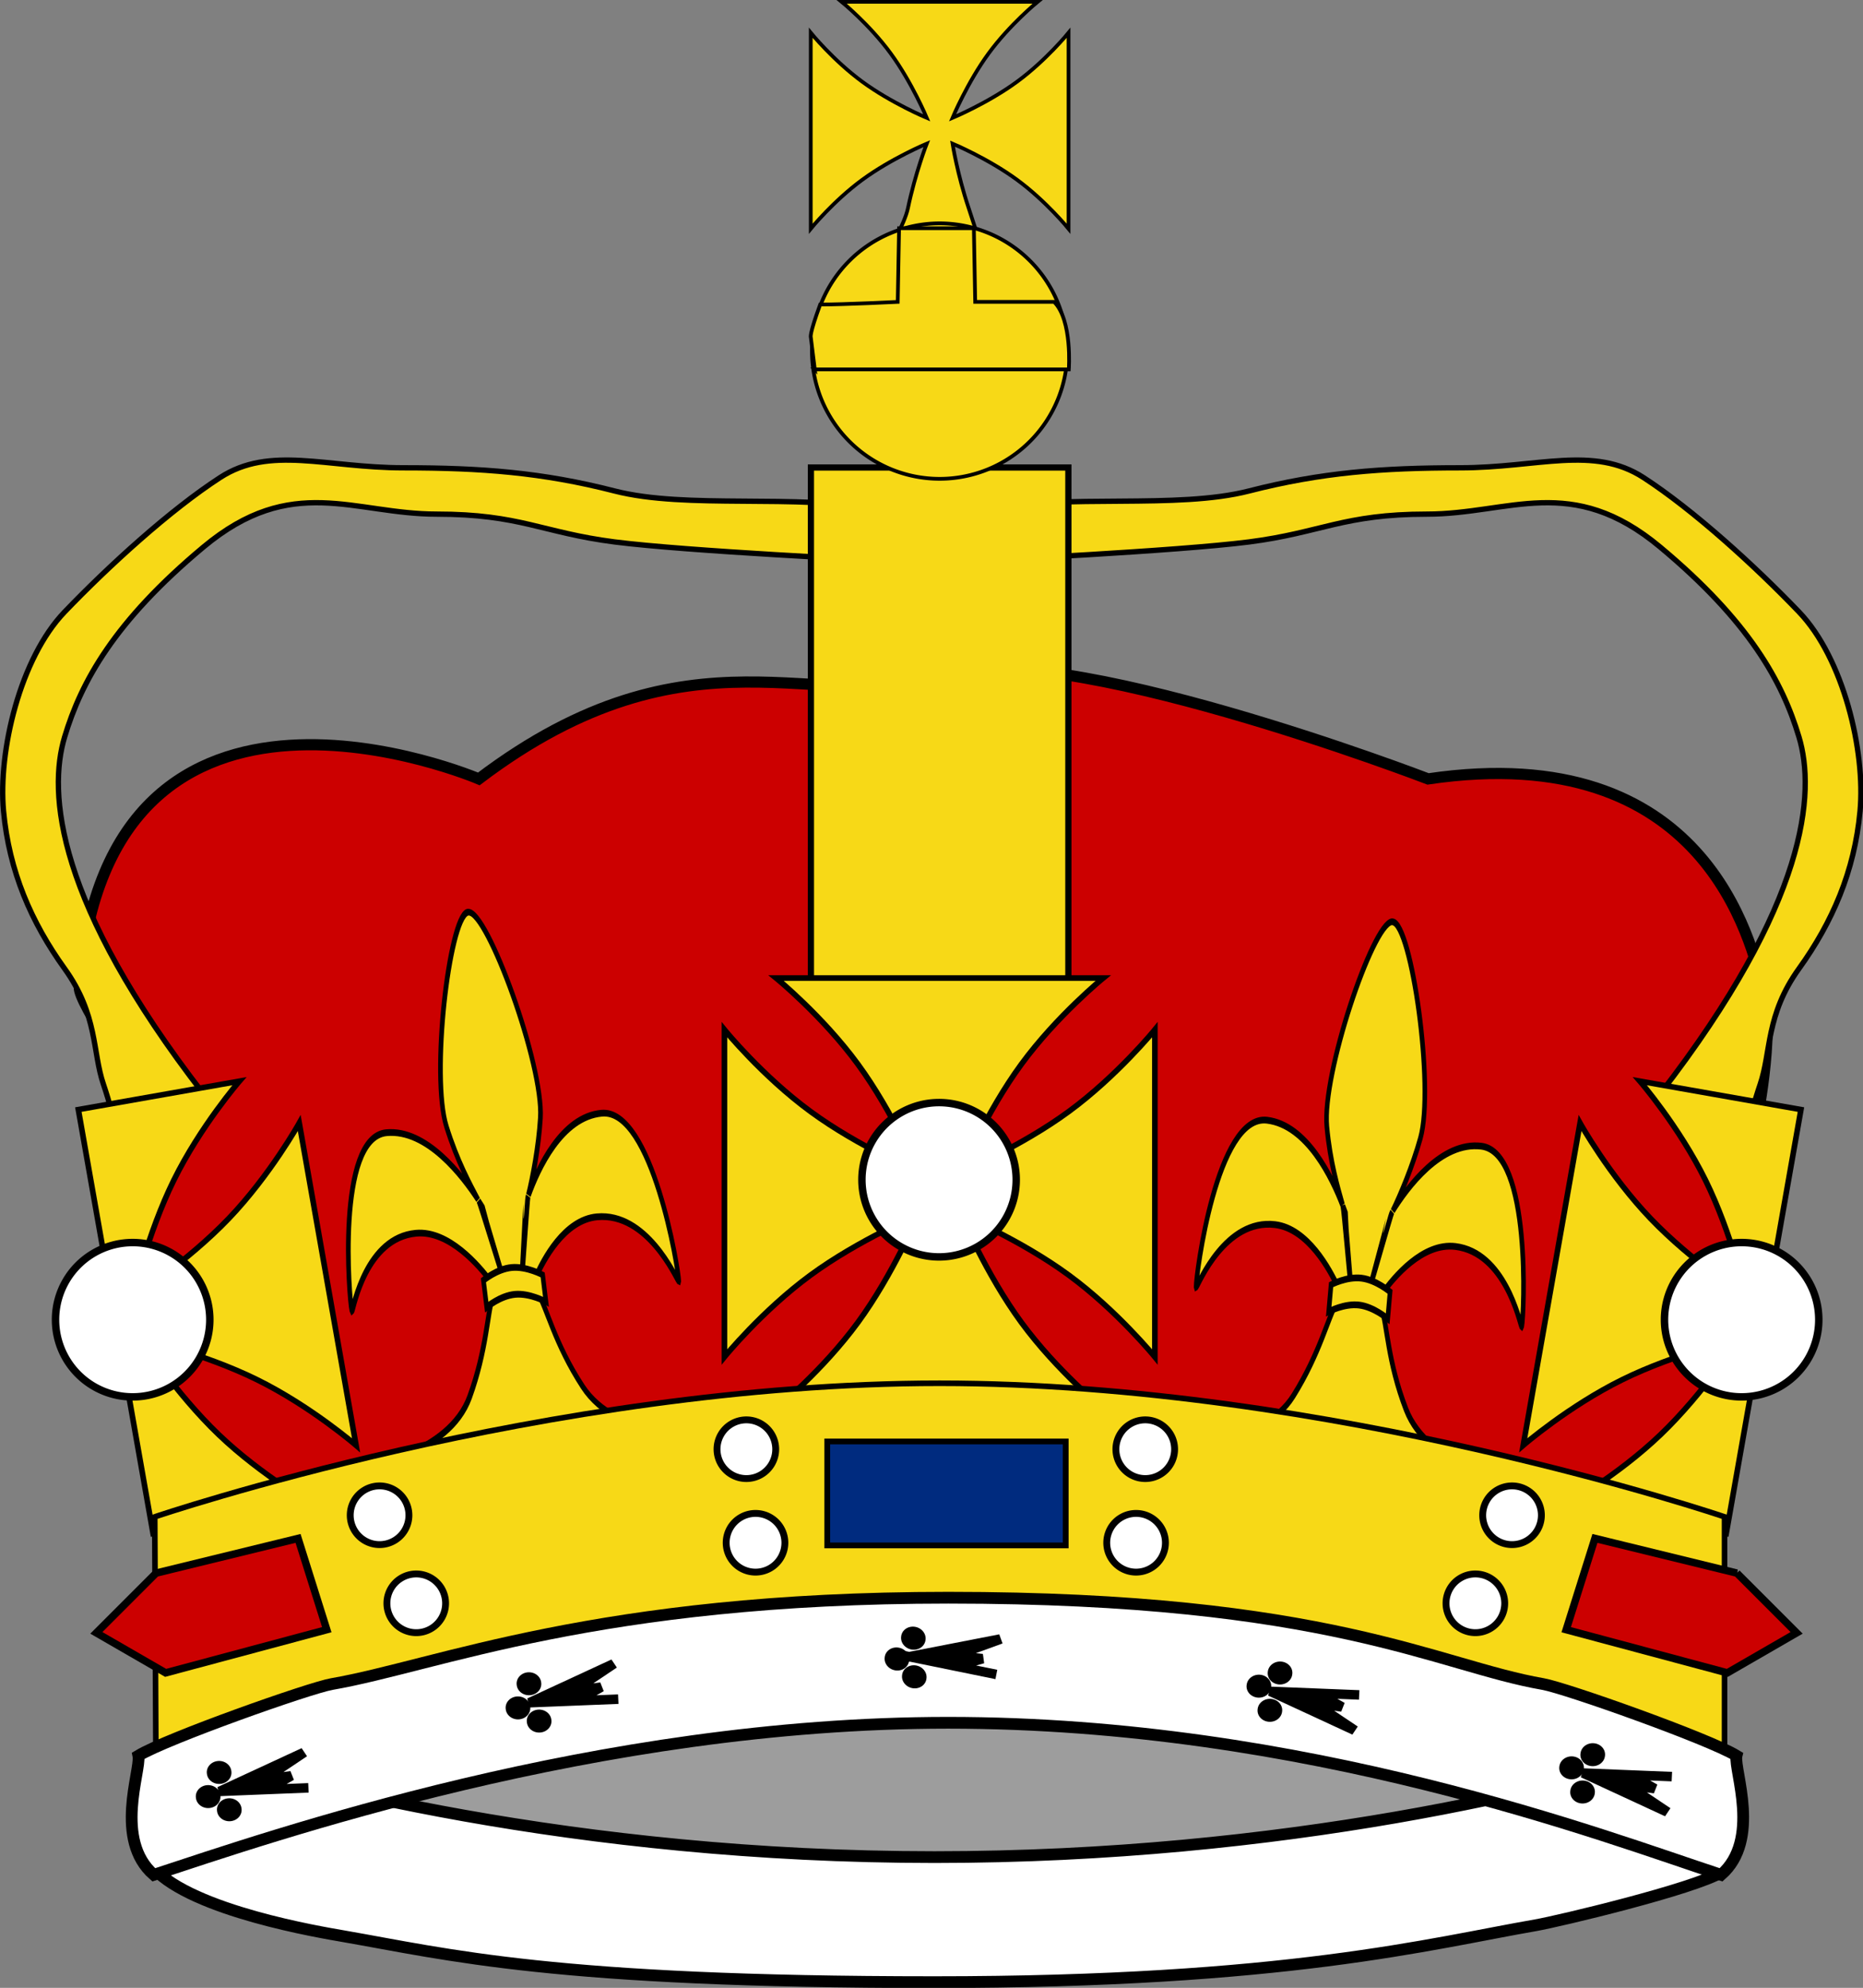
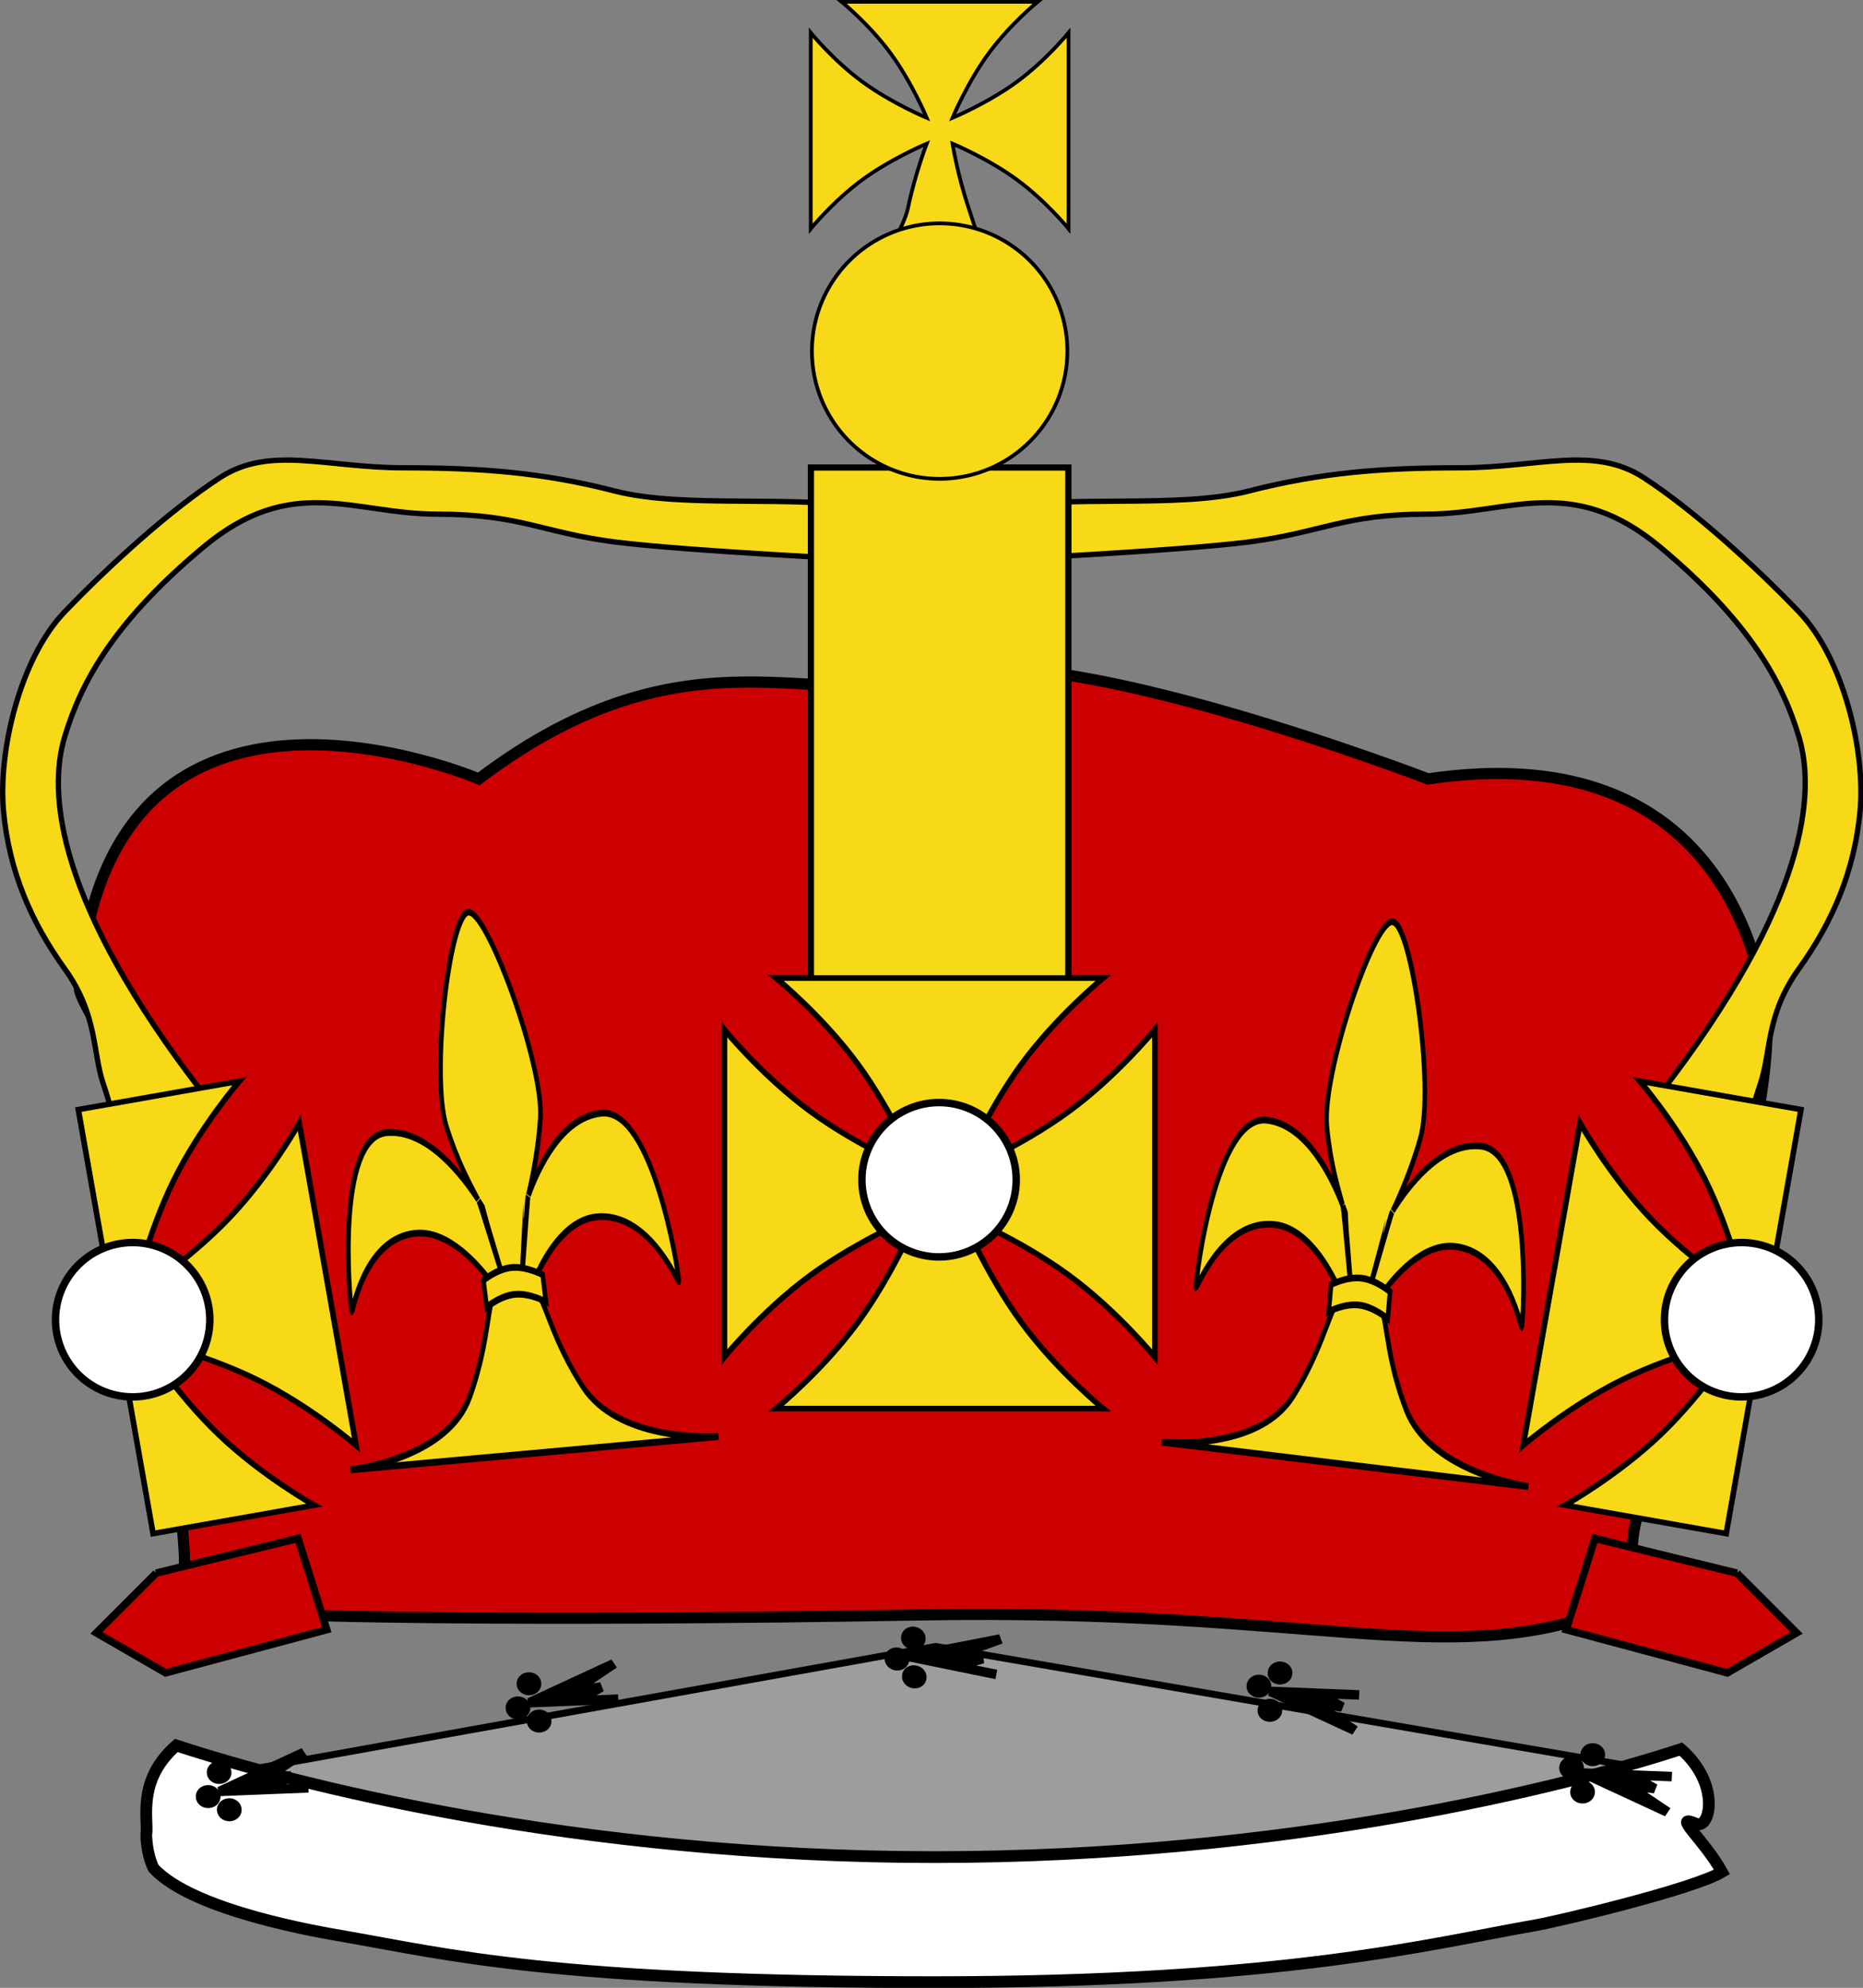
<svg xmlns="http://www.w3.org/2000/svg" xmlns:ns1="http://www.inkscape.org/namespaces/inkscape" xmlns:ns2="http://sodipodi.sourceforge.net/DTD/sodipodi-0.dtd" xmlns:xlink="http://www.w3.org/1999/xlink" width="656.217" height="700" id="svg2" version="1.1" ns1:version="0.91 r13725" ns2:docname="Crown19.svg">
  <rect width="100%" height="100%" fill="#808080" stroke="none" />
  <defs id="defs14">
    <linearGradient id="linearGradient801" y2="147.35" xlink:href="#linearGradient795" gradientUnits="userSpaceOnUse" y1="149.38" gradientTransform="matrix(0.37,0,0,1.166,527.584,-7.134)" x2="456.4" x1="407.87" />
    <linearGradient id="linearGradient795">
      <stop stop-color="#d5dfff" offset="0" id="stop7" />
      <stop stop-color="#FFF" offset="1" id="stop9" />
    </linearGradient>
  </defs>
  <ns2:namedview pagecolor="#ffffff" bordercolor="#666666" borderopacity="1" objecttolerance="10" gridtolerance="10" guidetolerance="10" ns1:pageopacity="0" ns1:pageshadow="2" ns1:window-width="1600" ns1:window-height="837" id="namedview12" showgrid="false" ns1:zoom="0.95714286" ns1:cx="327.06381" ns1:cy="350.00001" ns1:window-x="-8" ns1:window-y="-8" ns1:window-maximized="1" ns1:current-layer="svg2" fit-margin-top="0" fit-margin-left="0" fit-margin-right="0" fit-margin-bottom="0" />
  <g id="g4790" transform="translate(-1.045,0)">
    <path id="path115" style="fill:#9d9d9d;stroke:#000000;stroke-width:2.435" d="M 92.58,622.483 330.621,579.772 578.582,622.483 463.528,670.318 251.275,673.736 92.58,622.483 Z" ns1:connector-curvature="0" />
    <path id="path117" style="fill:#cc0000;stroke:#000000;stroke-width:3.935" d="m 332.431,237.821 c -41.607,14.463 -87.698,-20.353 -162.724,36.464 0,0 -130.8,-55.957 -140.736,73.37 -0.399,5.235 20.703,36.775 23.641,34.521 16.437,-12.62 -7.803,12.253 -7.803,15.848 0,3.624 2.411,5.636 3.225,7.233 0.8,1.611 2.81,4.022 3.211,10.857 0.399,6.832 -14.826,25.472 -8.392,32.304 6.419,6.834 6.817,26.535 6.817,32.156 0,5.619 4.025,21.298 6.834,24.523 2.81,3.208 7.631,11.241 7.631,18.072 0,6.834 2.81,25.721 1.597,30.528 -1.198,4.822 7.233,10.857 14.881,13.267 7.631,2.411 106.137,4.121 244.385,1.71 138.262,-2.411 184.392,19.464 241.515,-1.312 8.83,-3.208 10.441,-10.441 9.644,-14.466 -0.814,-4.008 0,-16.86 2.411,-20.085 2.411,-3.208 18.488,-28.929 15.263,-33.751 3.034,-2.739 25.581,13.021 11.221,-1.053 -3.682,-3.607 2.061,-41.59 4.042,-49.591 1.998,-8.016 5.063,-23.068 8.748,-25.863 3.701,-2.795 -6.276,-13.258 -5.568,-15.147 0.72,-1.904 3.409,-7.801 7.156,-10.487 0,0 6.97,-32.678 2.672,-48.741 -4.269,-16.077 -19.978,-88.376 -118.04,-73.894 0,0 -131.273,-50.49 -171.629,-36.464 z" ns1:connector-curvature="0" />
    <g id="g119" transform="matrix(2.416,0,0,2.416,-33.213,-0.001)">
      <g id="g121" transform="matrix(1.086,0,0,1.086,6.915,26.112)">
        <g id="g123" transform="matrix(0.497,-0.045,0.089,0.727,44.7,100.543)" style="stroke-width:1.241">
          <g id="t4">
            <path id="path126" style="fill:#f7d917;stroke:#000000;stroke-width:1.241" d="m 49.75,0.125 c -5.093,0.89 -15.156,29.245 -12.609,38.75 1.763,6.58 4.498,11.12 6.047,13.906 -3.405,-4.685 -11.383,-13.75 -22.25,-13.75 -13.664,0 -15.431,29.948 -15.094,31.875 10e-4,0.007 -0.002,0.026 0,0.032 10e-4,0.004 0.029,0.027 0.031,0.031 0.002,-10e-4 0.029,0.001 0.031,0 0.613,-0.715 6.142,-13.094 19.657,-13.094 8.896,0 15.829,7.035 18.375,10.031 -0.001,0.945 0.022,1.858 0.031,2.782 C 41.965,73.516 40.687,80.219 34.5,88.656 27.023,98.852 4.128,99.897 0.281,100 c 0.971,0 37.525,0 49.532,0 0.047,0 0.109,0.003 0.156,0 0.022,0.002 0.04,-0.001 0.062,0 0.047,0.003 0.109,0 0.157,0 12.006,0 48.56,0 49.531,0 -3.847,-0.103 -27.18,-1.148 -34.656,-11.344 -6.188,-8.437 -7.028,-15.14 -9.032,-17.968 0.009,-0.924 0.032,-1.837 0.032,-2.782 2.545,-2.996 9.478,-10.031 18.375,-10.031 13.514,0 19.043,12.379 19.656,13.094 0.002,0.001 0.029,-10e-4 0.031,0 0.002,-0.004 0.03,-0.027 0.031,-0.031 0.002,-0.006 -0.001,-0.025 0,-0.032 0.337,-1.927 -1.43,-31.875 -15.093,-31.875 -10.868,0 -18.846,9.065 -22.25,13.75 1.548,-2.786 4.29,-8.575 5.718,-13.906 C 65.118,29.219 55.091,0.132 50,0.125 c -0.08,0 -0.169,-0.014 -0.25,0 z m -6.437,52.844 c 0.352,0.49 0.662,0.912 0.906,1.281 0.005,0.008 0.541,2.977 0.547,2.984 -0.003,0.064 2.627,10.186 2.624,10.25 -0.264,-0.392 -3.737,-13.915 -4.077,-14.515 z m 13.375,0 c -0.341,0.6 -4.033,14.123 -4.297,14.515 -0.003,-0.064 3.393,-13.139 3.39,-13.203 0,-0.01 -0.437,2.964 -0.437,2.953 0.244,-0.369 0.991,-3.775 1.344,-4.265 z" ns1:connector-curvature="0" />
            <path id="path128" style="fill:#f7d917;stroke:#000000;stroke-width:1.241" d="m 42,67.578 c 0,0 4,-1.859 8,-1.859 4,0 8,1.859 8,1.859 l 0,4.953 c 0,0 -4,-1.859 -8,-1.859 -4,0 -8,1.859 -8,1.859 l 0,-4.953 z" ns1:connector-curvature="0" />
          </g>
        </g>
        <use id="use130" transform="matrix(0.495,0.06,-0.064,0.729,168.919,96.59)" xlink:href="#t4" x="0" y="0" width="100%" height="100%" />
        <g id="g132" style="fill:#f7d917;stroke:#000000;stroke-width:0.715">
          <path id="path134" d="m 24.308,134.56 9.69,-11.814 c 0,0 0.903,1.168 0,0 C 14.132,97.065 13.127,82.331 15.363,74.87 c 2.236,-7.461 6.709,-15.544 18.635,-25.493 11.926,-9.948 20.156,-4.419 31.336,-4.419 11.181,0 14.163,2.487 23.852,3.731 9.69,1.243 35.778,2.487 35.778,2.487 l 0,-6.84 c 0,0 1.029,0.192 0,0 -11.518,-2.147 -26.088,0 -35.778,-2.487 -9.689,-2.487 -17.889,-3.108 -28.324,-3.108 -10.435,0 -17.92,-3.043 -24.628,1.31 C 29.525,44.403 21.326,51.864 15.363,58.082 9.4,64.3 6.419,76.735 7.164,84.818 c 0.746,8.083 3.727,14.923 8.199,21.14 4.473,6.218 3.727,11.192 5.218,15.544 1.491,4.353 3.727,13.679 3.727,13.058 z" ns1:connector-curvature="0" />
          <path id="path136" d="m 239.255,134.56 -9.69,-11.814 c 0,0 -0.904,1.168 0,0 19.865,-25.681 20.87,-40.415 18.634,-47.876 -2.236,-7.461 -6.708,-15.544 -18.634,-25.493 -11.926,-9.948 -20.156,-4.419 -31.337,-4.419 -11.181,0 -14.162,2.487 -23.852,3.731 -9.69,1.243 -35.778,2.487 -35.778,2.487 l 0,-6.84 c 0,0 -1.029,0.192 0,0 11.519,-2.147 26.088,0 35.778,-2.487 9.69,-2.487 17.889,-3.108 28.324,-3.108 10.436,0 17.92,-3.043 24.629,1.31 6.708,4.352 14.907,11.813 20.87,18.031 5.963,6.218 8.945,18.653 8.199,26.736 -0.745,8.083 -3.727,14.923 -8.199,21.14 -4.472,6.218 -3.727,11.192 -5.217,15.544 -1.491,4.353 -3.727,13.679 -3.727,13.058 z" ns1:connector-curvature="0" />
          <rect id="rect138" style="stroke-width:0.835" y="38.701" x="115.553" height="70.894" width="34.563" />
        </g>
        <g id="g140" style="fill:#f7d917;stroke:#000000;stroke-width:0.5" transform="translate(0,-8)">
          <path id="path142" d="m 119.684,-15.799 c 0,0 3.72,3.028 6.575,6.922 2.856,3.893 4.846,8.652 4.846,8.652 0,0 -4.759,-1.99 -8.652,-4.846 -3.894,-2.855 -6.922,-6.575 -6.922,-6.575 l 0,26.302 c 0,0 3.028,-3.72 6.922,-6.575 3.893,-2.856 8.652,-4.846 8.652,-4.846 0,0 -1.534,3.927 -2.524,8.653 -0.891,4.25 -8.183,14.064 -8.183,14.064 l 21.303,1.429 c 0,0 -3.542,-11.243 -4.969,-15.493 -1.536,-4.578 -2.167,-8.653 -2.167,-8.653 0,0 4.759,1.99 8.653,4.846 3.893,2.855 6.921,6.575 6.921,6.575 l 0,-26.302 c 0,0 -3.028,3.72 -6.921,6.575 -3.894,2.856 -8.653,4.846 -8.653,4.846 0,0 1.99,-4.759 4.846,-8.652 2.855,-3.894 6.575,-6.922 6.575,-6.922 l -26.302,0 z" ns1:connector-curvature="0" />
          <path id="path144" transform="translate(-0.022,8)" d="m 150,23.076 a 17.143,17.143 0 1 1 -34.286,0 17.143,17.143 0 1 1 34.286,0 z" ns1:connector-curvature="0" />
-           <path id="path146" d="m 116.074,33.535 34.102,0 c 0,0 0.494,-6.596 -1.974,-9.064 -2.379,0 -10.594,0 -10.594,0 l -0.179,-9.888 -3.945,0 -6.097,0 -0.179,9.888 c 0,0 -7.127,0.357 -10.41,0.357 -1.489,4.041 -1.26,4.381 -1.26,4.381 l 0.536,4.326 z" ns1:connector-curvature="0" />
        </g>
        <g id="g148" style="fill:#f7d917;stroke:#000000;stroke-width:0.75">
          <path id="path150" d="m 110.877,107.221 c 0,0 6.212,5.056 10.979,11.557 4.767,6.501 8.09,14.446 8.09,14.446 0,0 -7.946,-3.323 -14.446,-8.09 -6.501,-4.767 -11.557,-10.979 -11.557,-10.979 l 0,43.916 c 0,0 5.056,-6.211 11.557,-10.979 6.5,-4.767 14.446,-8.09 14.446,-8.09 0,0 -3.323,7.946 -8.09,14.447 -4.767,6.5 -10.979,11.557 -10.979,11.557 l 43.916,0 c 0,0 -6.212,-5.057 -10.979,-11.557 -4.767,-6.501 -8.09,-14.447 -8.09,-14.447 0,0 7.946,3.323 14.446,8.09 6.501,4.768 11.557,10.979 11.557,10.979 l 0,-43.916 c 0,0 -5.056,6.212 -11.557,10.979 -6.5,4.767 -14.446,8.09 -14.446,8.09 0,0 3.323,-7.945 8.09,-14.446 4.767,-6.501 10.979,-11.557 10.979,-11.557 l -43.916,0 z" ns1:connector-curvature="0" />
          <path id="path152" d="m 27.24,181.78 21.625,-3.813 c 0,0 -6.995,-3.901 -12.819,-9.475 C 30.222,162.918 25.57,155.67 25.57,155.67 c 0,0 8.402,1.892 15.632,5.458 7.23,3.566 13.288,8.806 13.288,8.806 l -7.626,-43.249 c 0,0 -3.901,6.995 -9.475,12.819 -5.574,5.824 -12.822,10.475 -12.822,10.475 0,0 1.892,-8.401 5.458,-15.631 3.566,-7.23 8.806,-13.288 8.806,-13.288 l -21.625,3.813 10.034,56.907 z" ns1:connector-curvature="0" />
          <path id="path154" d="m 226.839,121.06 c 0,0 5.24,6.058 8.806,13.288 3.566,7.23 5.458,15.631 5.458,15.631 0,0 -7.248,-4.651 -12.822,-10.475 -5.574,-5.824 -9.475,-12.819 -9.475,-12.819 l -7.626,43.249 c 0,0 6.058,-5.24 13.288,-8.806 7.23,-3.566 15.632,-5.458 15.632,-5.458 0,0 -4.652,7.248 -10.476,12.822 -5.823,5.574 -12.819,9.475 -12.819,9.475 l 21.625,3.813 10.034,-56.907 -21.625,-3.813 z" ns1:connector-curvature="0" />
-           <path id="path156" d="m 27.464,179.533 0.15,31.506 c 0,0 52.648,-17.928 105.296,-17.928 52.648,0 105.296,17.928 105.296,17.928 l 0,-31.506 c 0,0 -52.685,-17.929 -105.371,-17.929 -52.686,0 -105.371,17.929 -105.371,17.929 z" ns1:connector-curvature="0" />
        </g>
        <g id="g158" store-width="1.5" style="fill:#ffffff;stroke:#000000">
          <g id="g160" transform="matrix(0.661,0,0,0.661,21.246,-360.321)">
            <path d="M 2.02,723.052" id="c3" ns1:connector-curvature="0" />
          </g>
          <use id="use163" transform="matrix(0.661,0,0,0.661,10.965,-378.602)" xlink:href="#c3" x="0" y="0" width="100%" height="100%" />
          <use id="use165" transform="matrix(0.661,0,0,0.661,8.822,-400.03)" xlink:href="#c3" x="0" y="0" width="100%" height="100%" />
          <use id="use167" transform="matrix(0.661,0,0,0.661,15.251,-420.03)" xlink:href="#c3" x="0" y="0" width="100%" height="100%" />
          <use id="use169" transform="matrix(0.661,0,0,0.661,28.822,-436.459)" xlink:href="#c3" x="0" y="0" width="100%" height="100%" />
          <use id="use171" transform="matrix(0.661,0,0,0.661,47.394,-447.887)" xlink:href="#c3" x="0" y="0" width="100%" height="100%" />
          <use id="use173" transform="matrix(0.661,0,0,0.661,68.108,-446.459)" xlink:href="#c3" x="0" y="0" width="100%" height="100%" />
          <use id="use175" transform="matrix(0.661,0,0,0.661,88.822,-443.03)" xlink:href="#c3" x="0" y="0" width="100%" height="100%" />
          <use id="use177" transform="matrix(0.661,0,0,0.661,109.537,-440.887)" xlink:href="#c3" x="0" y="0" width="100%" height="100%" />
          <use id="use179" transform="matrix(-0.661,0,0,0.661,242.316,-360.321)" xlink:href="#c3" x="0" y="0" width="100%" height="100%" />
          <use id="use181" transform="matrix(-0.661,0,0,0.661,252.597,-378.602)" xlink:href="#c3" x="0" y="0" width="100%" height="100%" />
          <use id="use183" transform="matrix(-0.661,0,0,0.661,254.74,-400.03)" xlink:href="#c3" x="0" y="0" width="100%" height="100%" />
          <use id="use185" transform="matrix(-0.661,0,0,0.661,248.312,-420.03)" xlink:href="#c3" x="0" y="0" width="100%" height="100%" />
          <use id="use187" transform="matrix(-0.661,0,0,0.661,234.74,-436.459)" xlink:href="#c3" x="0" y="0" width="100%" height="100%" />
          <use id="use189" transform="matrix(-0.661,0,0,0.661,216.169,-447.887)" xlink:href="#c3" x="0" y="0" width="100%" height="100%" />
          <use id="use191" transform="matrix(-0.661,0,0,0.661,195.454,-446.459)" xlink:href="#c3" x="0" y="0" width="100%" height="100%" />
          <use id="use193" transform="matrix(-0.661,0,0,0.661,174.74,-443.03)" xlink:href="#c3" x="0" y="0" width="100%" height="100%" />
          <use id="use195" transform="matrix(-0.661,0,0,0.661,154.026,-440.887)" xlink:href="#c3" x="0" y="0" width="100%" height="100%" />
          <g id="g197" transform="translate(1.04,0)">
            <use id="use199" transform="matrix(0.661,0,0,0.661,138.474,-378.321)" xlink:href="#c3" x="0" y="0" width="100%" height="100%" />
            <use id="use201" transform="matrix(0.661,0,0,0.661,138.474,-392.602)" xlink:href="#c3" x="0" y="0" width="100%" height="100%" />
            <use id="use203" transform="matrix(0.661,0,0,0.661,138.474,-404.03)" xlink:href="#c3" x="0" y="0" width="100%" height="100%" />
            <use id="use205" transform="matrix(0.661,0,0,0.661,138.474,-414.459)" xlink:href="#c3" x="0" y="0" width="100%" height="100%" />
            <use id="use207" transform="matrix(0.661,0,0,0.661,138.474,-447.887)" xlink:href="#c3" x="0" y="0" width="100%" height="100%" />
            <use id="use209" transform="matrix(0.661,0,0,0.661,138.474,-446.459)" xlink:href="#c3" x="0" y="0" width="100%" height="100%" />
            <use id="use211" transform="matrix(0.661,0,0,0.661,138.474,-439.03)" xlink:href="#c3" x="0" y="0" width="100%" height="100%" />
            <use id="use213" transform="matrix(0.661,0,0,0.661,138.474,-428.887)" xlink:href="#c3" x="0" y="0" width="100%" height="100%" />
          </g>
        </g>
        <g id="g215" style="fill:#ffffff;stroke:#000000">
          <g id="g217" transform="translate(-0.457,-2)">
            <path d="m 143.571,136.291 a 10.357,10.357 0 1 1 -20.714,0 10.357,10.357 0 1 1 20.714,0 z" id="circle1" ns1:connector-curvature="0" />
          </g>
          <use id="use220" transform="translate(-108.714,16.786)" xlink:href="#circle1" x="0" y="0" width="100%" height="100%" />
          <use id="use222" transform="translate(107.286,16.786)" xlink:href="#circle1" x="0" y="0" width="100%" height="100%" />
        </g>
      </g>
-       <rect id="rect224" style="fill:#002b7f;stroke:#000000;stroke-width:0.841" y="210.096" x="134.791" height="15.153" width="34.762" />
      <path id="path226" style="fill:#3e8225;stroke:#000000;stroke-width:1.5" transform="matrix(-0.678,-0.069,0.024,0.958,195.477,-0.83)" d="M 16.043,233.111" ns1:connector-curvature="0" />
      <path id="path228" style="fill:#cc0000;stroke:#000000;stroke-width:1.086" d="m 36.937,229.285 -8.709,8.709 10.101,5.832 23.493,-6.294 -4.187,-13.304 -20.698,5.057 z" ns1:connector-curvature="0" />
      <path id="path230" style="fill:#cc0000;stroke:#000000;stroke-width:1.086" d="m 267.406,229.285 8.71,8.709 -10.102,5.832 -23.493,-6.294 4.187,-13.304 20.698,5.057 z" ns1:connector-curvature="0" />
-       <path id="path232" style="fill:#3e8225;stroke:#000000;stroke-width:1.5" transform="matrix(0.678,-0.069,-0.024,0.958,108.867,-0.83)" d="M 16.043,233.111" ns1:connector-curvature="0" />
      <g id="g234" store-width="0.7" style="fill:#ffffff;stroke:#000000">
        <g id="g236" transform="translate(1.07,-3.476)">
-           <path d="m 126.203,214.704 a 4.278,4.278 0 1 1 -8.556,0 4.278,4.278 0 1 1 8.556,0 z" id="c2" ns1:connector-curvature="0" />
+           <path d="m 126.203,214.704 z" id="c2" ns1:connector-curvature="0" />
        </g>
        <use id="use239" transform="translate(2.406,10.16)" xlink:href="#c2" x="0" y="0" width="100%" height="100%" />
        <use id="use241" transform="translate(-52.406,6.15)" xlink:href="#c2" x="0" y="0" width="100%" height="100%" />
        <use id="use243" transform="translate(-47.059,18.984)" xlink:href="#c2" x="0" y="0" width="100%" height="100%" />
        <use id="use245" transform="matrix(-1,0,0,1,303.075,-3.476)" xlink:href="#c2" x="0" y="0" width="100%" height="100%" />
        <use id="use247" transform="matrix(-1,0,0,1,301.738,10.16)" xlink:href="#c2" x="0" y="0" width="100%" height="100%" />
        <use id="use249" transform="matrix(-1,0,0,1,356.551,6.15)" xlink:href="#c2" x="0" y="0" width="100%" height="100%" />
        <use id="use251" transform="matrix(-1,0,0,1,351.203,18.984)" xlink:href="#c2" x="0" y="0" width="100%" height="100%" />
      </g>
    </g>
    <g id="g253" transform="matrix(2.416,0,0,2.416,-34.258,-0.001)">
      <path id="path255" style="fill:#ffffff;stroke:#000000;stroke-width:1.714" d="m 238.538,280.603 c 3.267,-0.567 22.977,-5.253 27.127,-7.76 -2.678,-4.828 -7.484,-8.605 -3.744,-7.018 2.014,0.855 3.607,-5.799 -2.239,-10.885 -16.973,5.567 -57.68,15.739 -108.829,15.739 -52.344,0 -93.562,-10.707 -110.535,-16.273 -5.846,5.086 -4.025,10.864 -4.378,13.023 -0.003,0.017 0.003,2.725 1.069,4.879 5.754,6.251 24.394,9.332 27.662,9.9 15.352,2.666 30.705,6.697 86.148,6.697 51.289,0 72.366,-5.635 87.719,-8.302 z" ns1:connector-curvature="0" />
      <g id="g257" transform="matrix(1.086,0,0,1.086,-81.341,-69.111)">
-         <path id="path259" style="fill:#ffffff;stroke:#000000;stroke-width:1.578" d="m 132.906,289.655 c -3.009,0.523 -22.147,7.301 -25.968,9.61 0.003,0.014 -0.003,0.045 0,0.061 0.325,1.988 -3.322,11.251 2.062,15.935 15.632,-5.127 59.525,-20.406 106.634,-20.406 48.209,0 88.14,15.279 103.772,20.406 5.384,-4.684 1.737,-13.947 2.063,-15.935 0.003,-0.016 -0.004,-0.047 0,-0.061 -3.822,-2.309 -22.96,-9.087 -25.969,-9.61 -14.14,-2.455 -28.772,-11.586 -79.835,-11.586 -47.237,0 -68.619,9.131 -82.759,11.586 z" ns1:connector-curvature="0" />
        <g id="g261" transform="matrix(1.384,-0.143,0.156,1.268,-86.626,-64.755)">
          <g store-width="1.6" id="t1" style="fill:#000000;stroke:#000000">
            <g id="g264" transform="matrix(0.5,0,0,0.5,56.864,150.901)">
              <path d="m 115.508,301.56 a 1.872,1.872 0 1 1 -3.743,0 1.872,1.872 0 1 1 3.743,0 z" id="a1" ns1:connector-curvature="0" />
            </g>
            <use id="use267" transform="matrix(0.5,0,0,0.5,55.527,153.307)" xlink:href="#a1" x="0" y="0" width="100%" height="100%" />
            <use id="use269" transform="matrix(0.5,0,0,0.5,57.398,154.911)" xlink:href="#a1" x="0" y="0" width="100%" height="100%" />
            <path id="path271" d="m 113.518,303.669 8.526,-3.166 -4.185,2.392 2.686,-0.083 -2.492,1.168 4.001,0.275 -8.536,-0.586 z" ns1:connector-curvature="0" style="stroke-width:1" />
          </g>
        </g>
        <use id="use273" transform="matrix(1.384,-0.143,0.156,1.268,-45.032,-76.658)" xlink:href="#t1" x="0" y="0" width="100%" height="100%" />
        <use id="use275" transform="matrix(1.378,0.192,-0.152,1.268,100.17,-120.859)" xlink:href="#t1" x="0" y="0" width="100%" height="100%" />
        <use id="use277" transform="matrix(1.384,0.143,0.156,-1.268,54.434,659.458)" xlink:href="#t1" x="0" y="0" width="100%" height="100%" />
        <use id="use279" transform="matrix(1.384,0.143,0.156,-1.268,96.412,670.42)" xlink:href="#t1" x="0" y="0" width="100%" height="100%" />
      </g>
    </g>
  </g>
</svg>